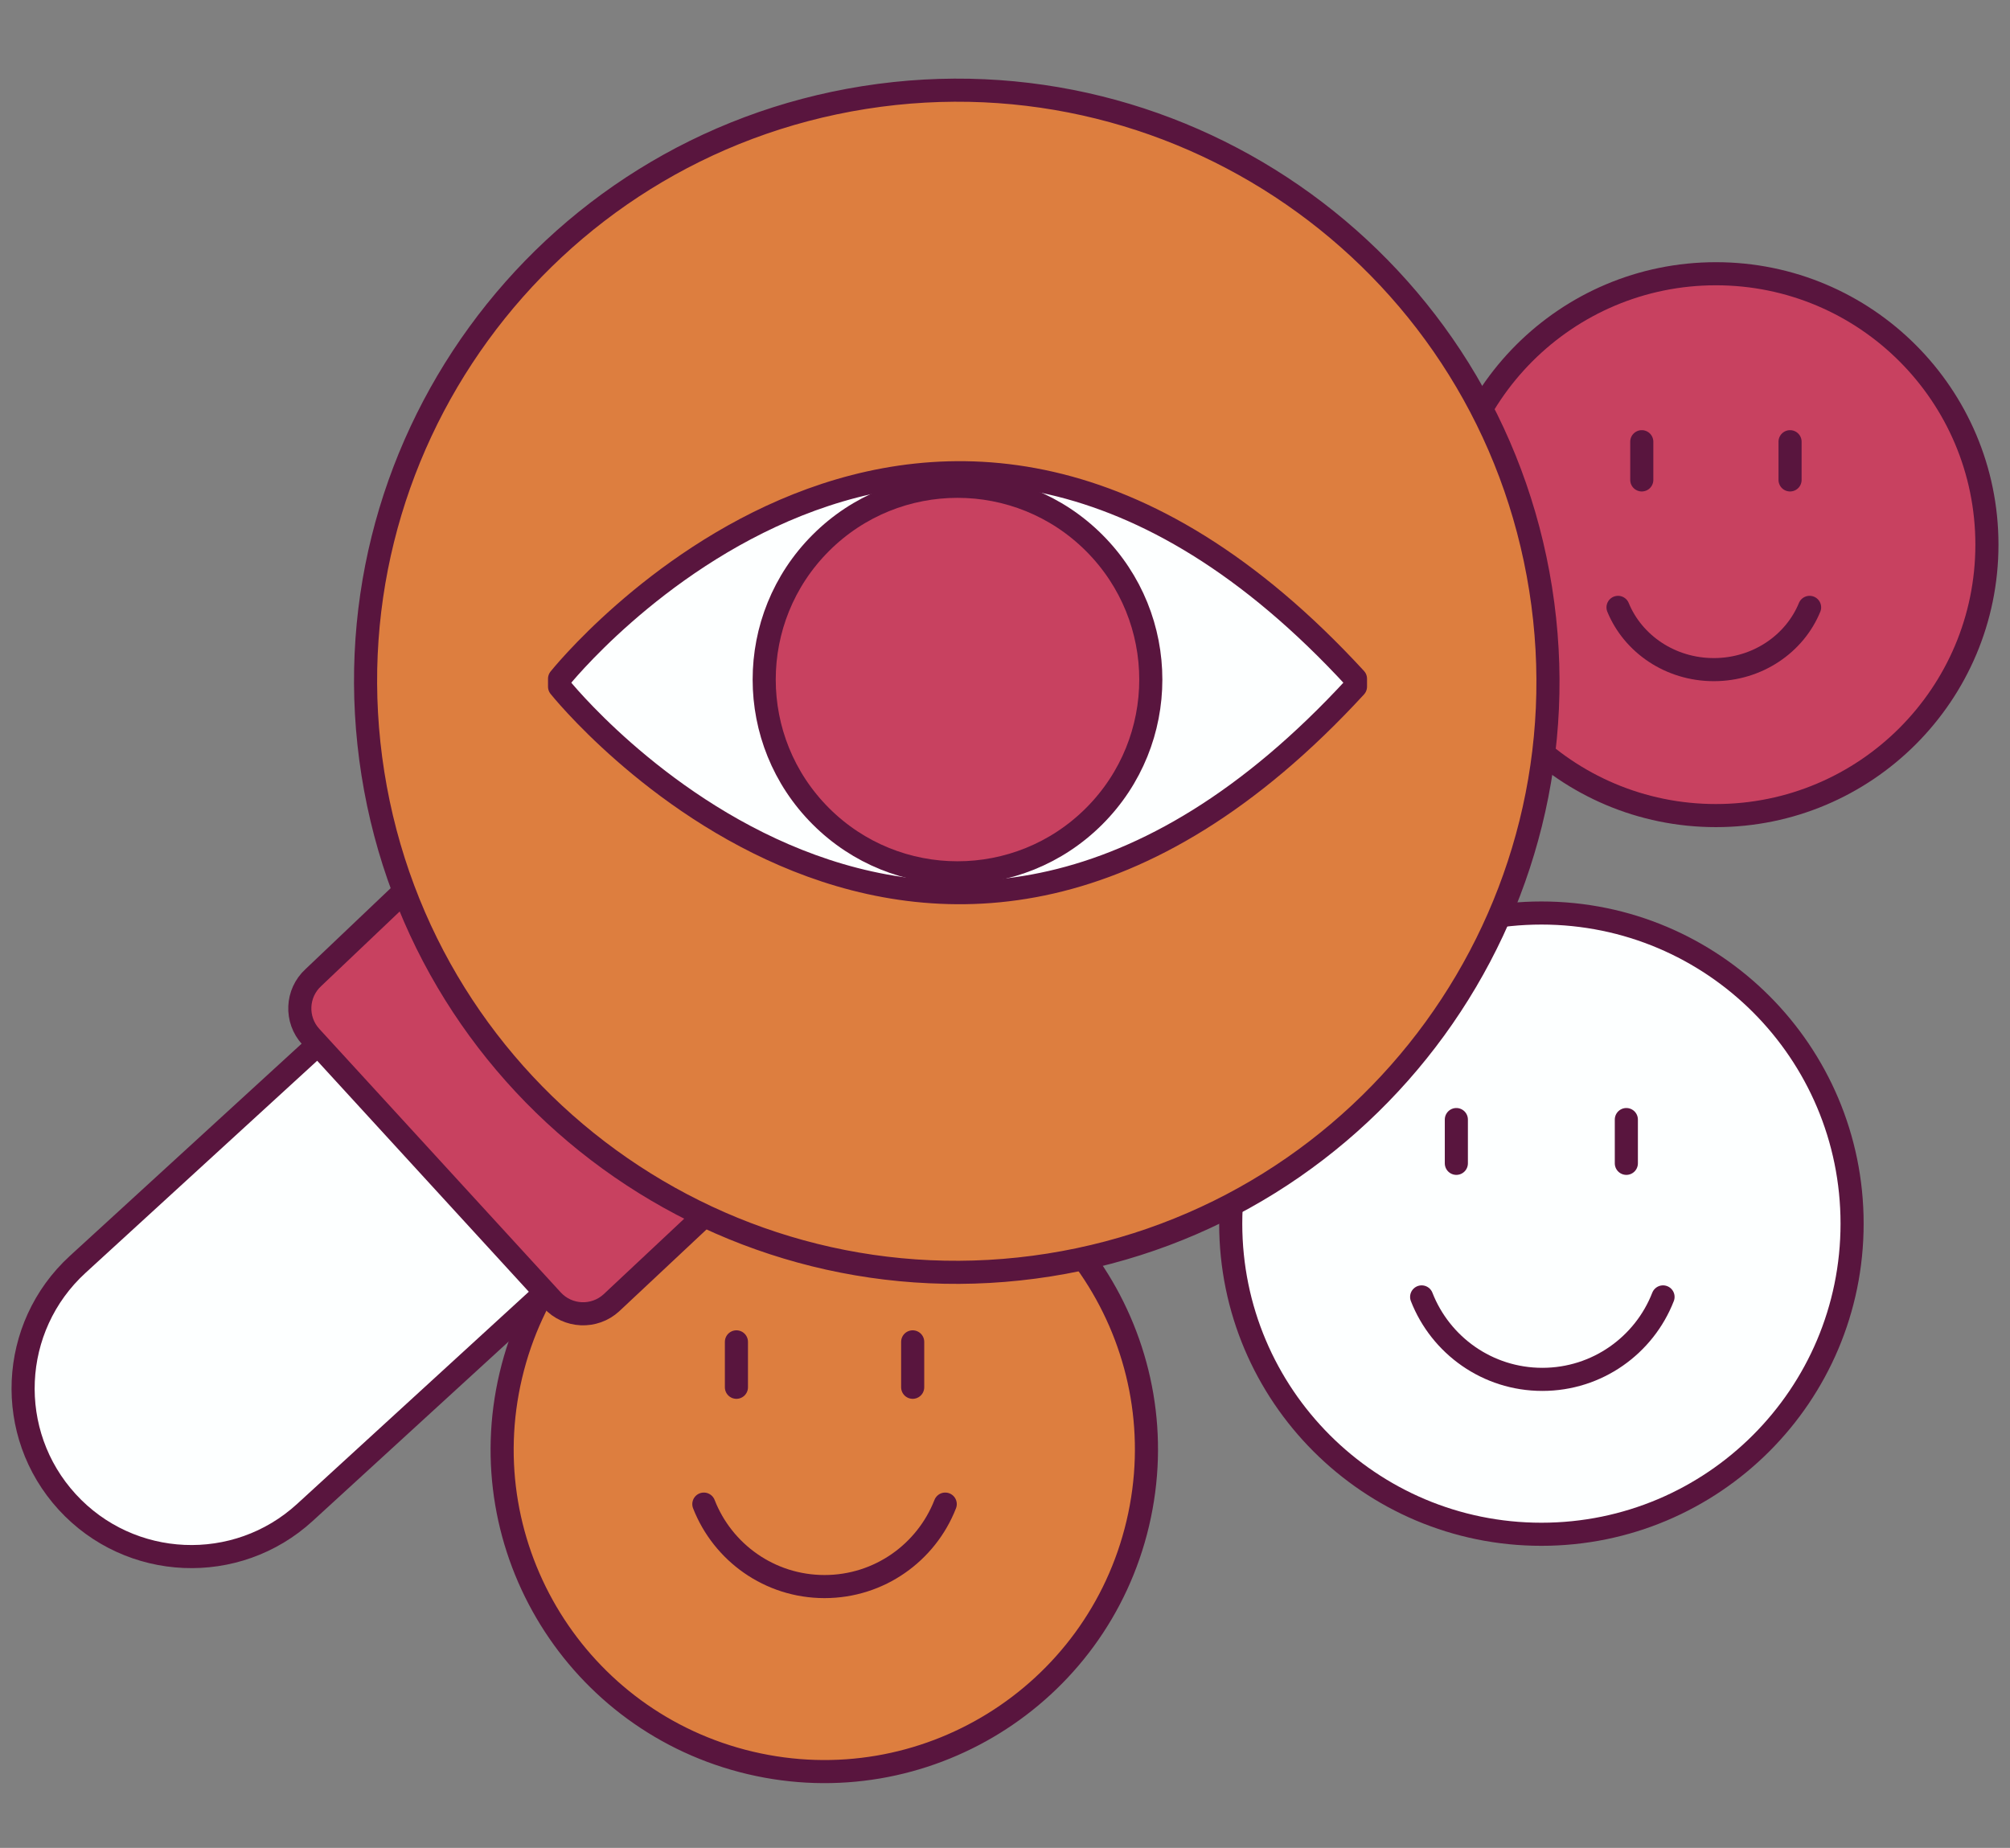
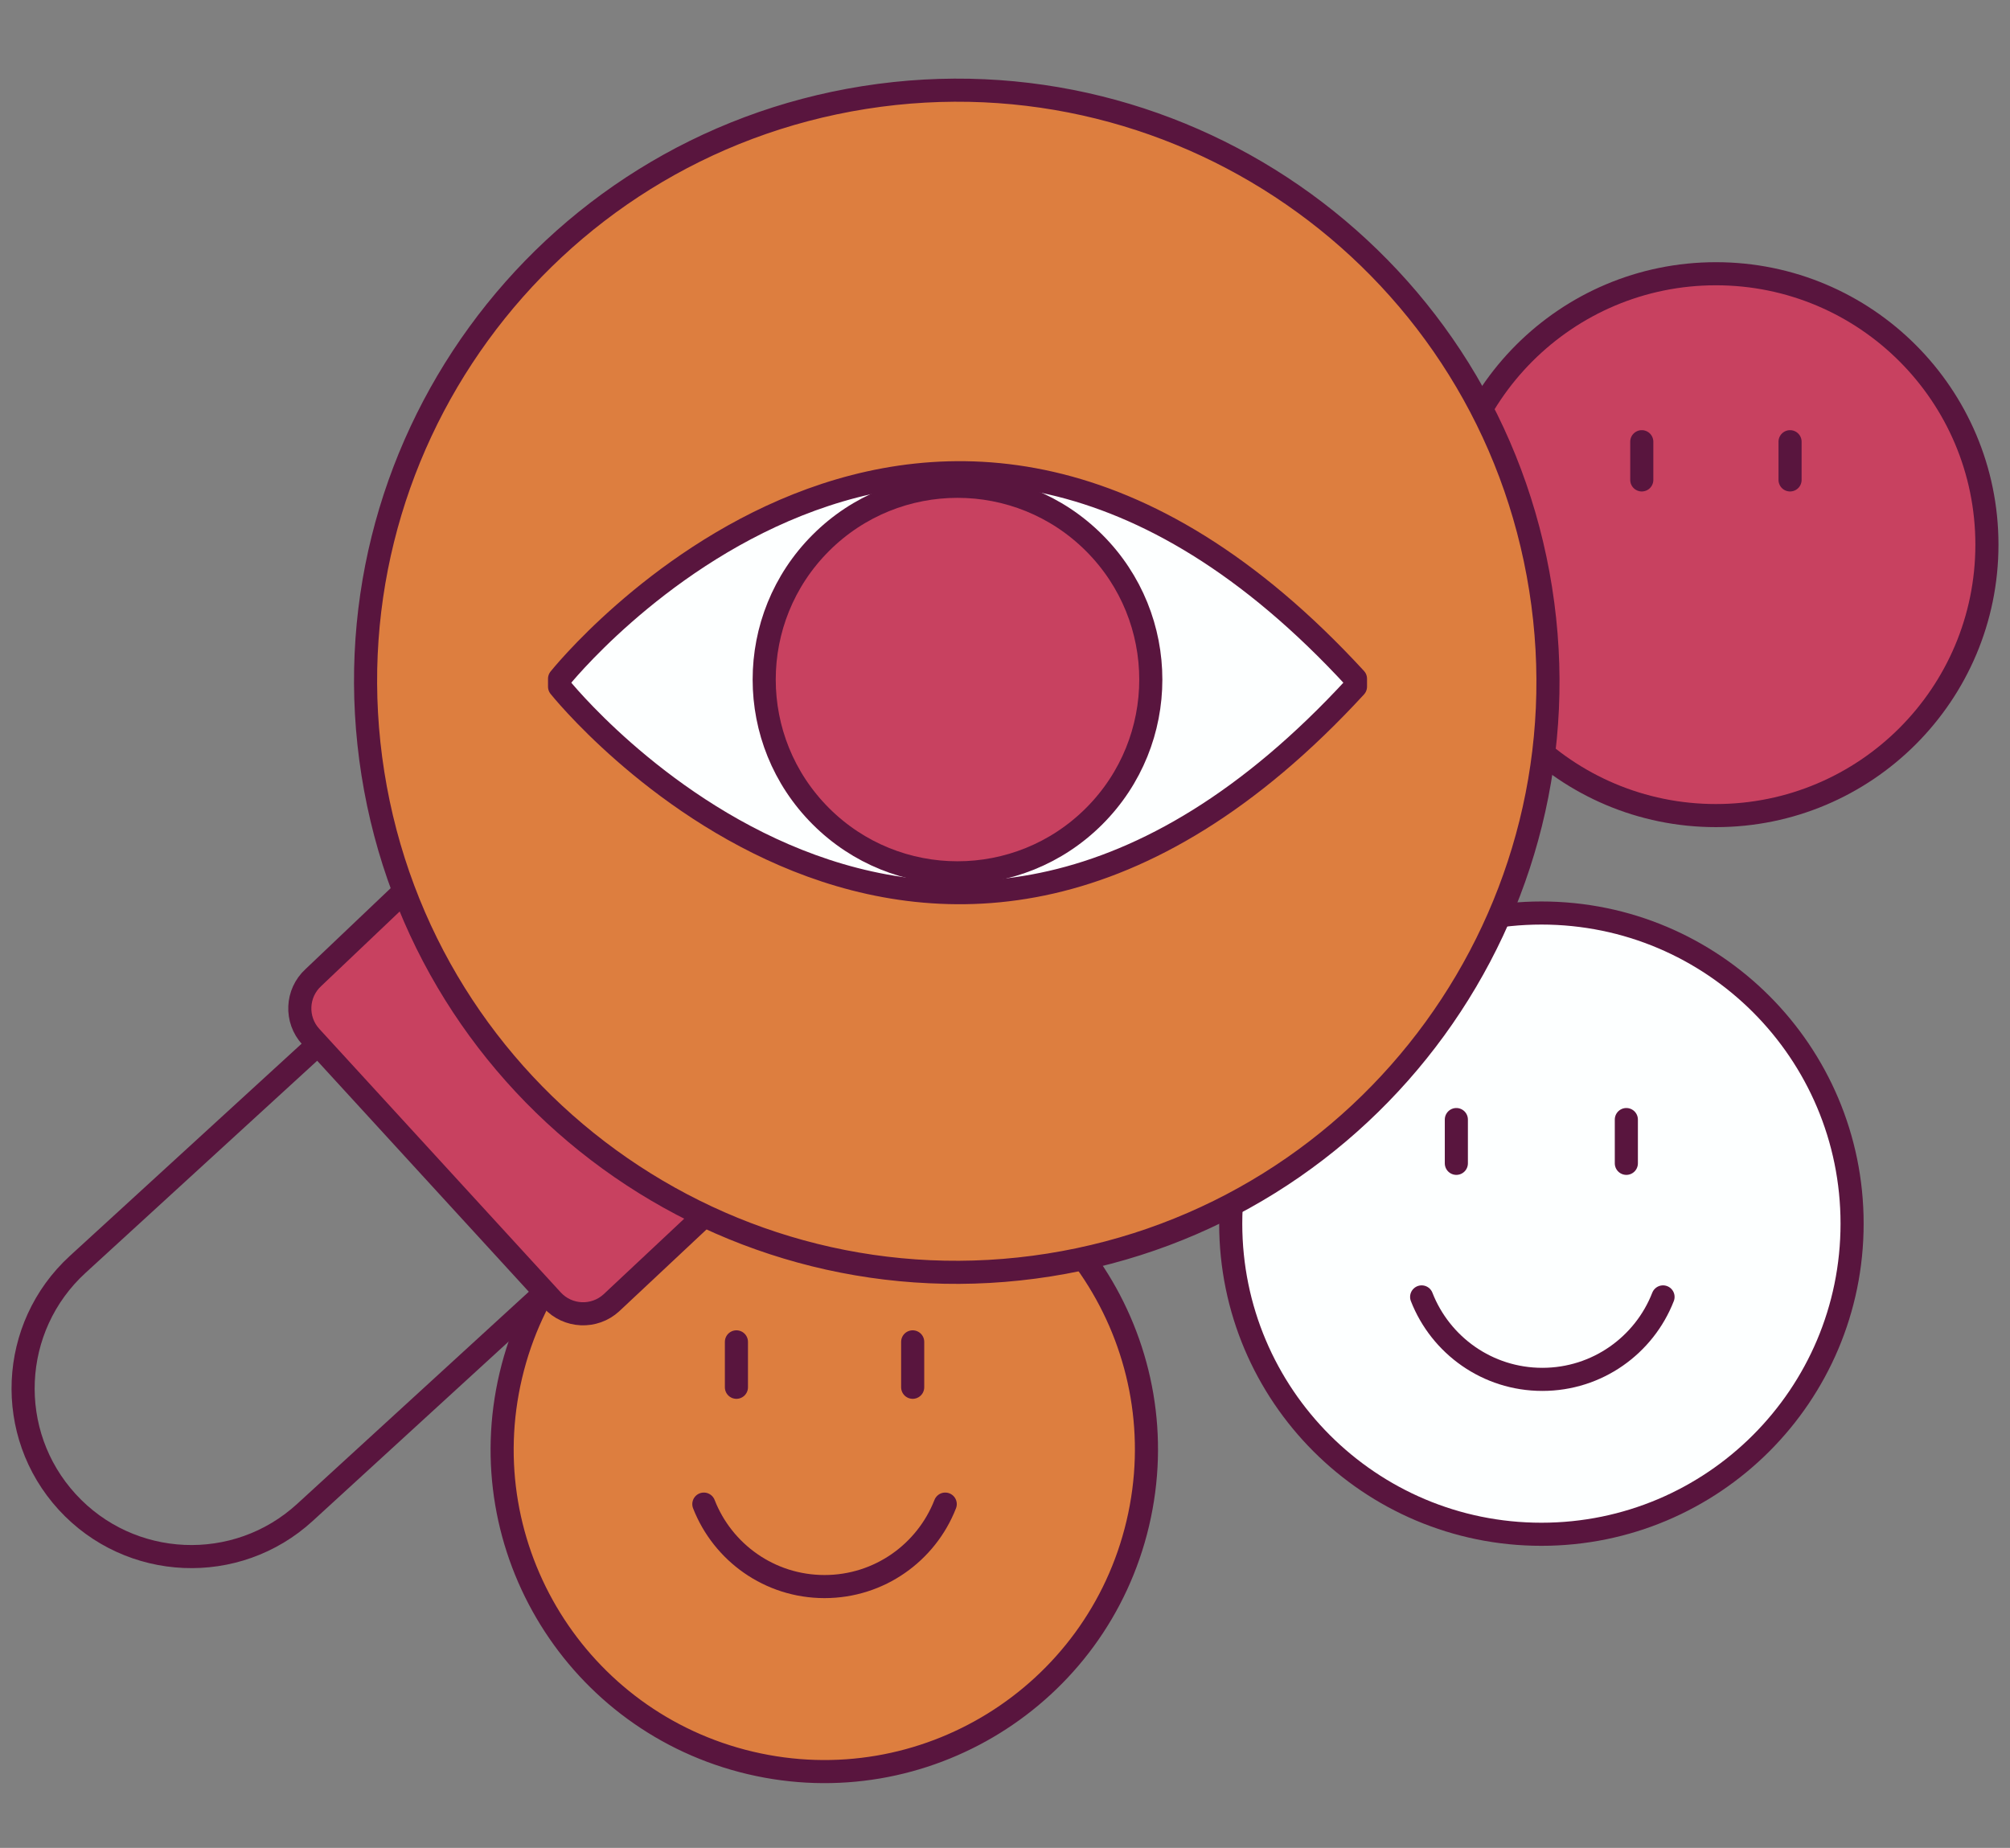
<svg xmlns="http://www.w3.org/2000/svg" fill="none" viewBox="0 0 87 80" height="80" width="87">
  <rect x="0" y="0" width="87" height="80" fill="#808080" stroke="none" />
  <path stroke-linejoin="round" stroke-linecap="round" stroke="#59153E" fill="#C84160" d="M74.271 35.309C80.749 35.309 86.001 30.058 86.001 23.58C86.001 17.102 80.749 11.851 74.271 11.851C67.793 11.851 62.542 17.102 62.542 23.58C62.542 30.058 67.793 35.309 74.271 35.309Z" />
  <path stroke-linejoin="round" stroke-linecap="round" stroke="#59153E" d="M77.48 19.123V20.777" />
  <path stroke-linejoin="round" stroke-linecap="round" stroke="#59153E" d="M71.062 19.123V20.777" />
  <path stroke-linejoin="round" stroke-linecap="round" stroke="#59153E" fill="#DD7E3F" d="M49.247 65.955C51.016 58.461 46.374 50.953 38.881 49.184C31.387 47.415 23.878 52.056 22.11 59.55C20.341 67.044 24.982 74.552 32.476 76.321C39.969 78.09 47.478 73.449 49.247 65.955Z" />
  <path stroke-linejoin="round" stroke-linecap="round" stroke="#59153E" d="M39.504 58.093V60.059" />
  <path stroke-linejoin="round" stroke-linecap="round" stroke="#59153E" d="M31.875 58.093V60.059" />
  <path stroke-linejoin="round" stroke-linecap="round" stroke="#59153E" d="M30.465 65.117C31.28 67.207 33.311 68.687 35.689 68.687C38.067 68.687 40.098 67.207 40.913 65.117" />
  <path stroke-linejoin="round" stroke-linecap="round" stroke="#59153E" fill="#FDFFFF" d="M66.718 66.423C74.145 66.423 80.165 60.402 80.165 52.975C80.165 45.548 74.145 39.527 66.718 39.527C59.29 39.527 53.27 45.548 53.27 52.975C53.27 60.402 59.29 66.423 66.718 66.423Z" />
  <path stroke-linejoin="round" stroke-linecap="round" stroke="#59153E" d="M70.394 48.469V50.364" />
  <path stroke-linejoin="round" stroke-linecap="round" stroke="#59153E" d="M63.036 48.469V50.364" />
-   <path fill="#FDFFFF" d="M15.399 43.715L3.363 54.739C0.399 57.455 0.195 62.061 2.911 65.026C5.627 67.99 10.233 68.194 13.198 65.478L25.234 54.453" />
  <path stroke-linejoin="round" stroke-linecap="round" stroke="#59153E" d="M15.399 43.715L3.363 54.739C0.399 57.455 0.195 62.061 2.911 65.026C5.627 67.99 10.233 68.194 13.198 65.478L25.234 54.453" />
  <path fill="#C84160" d="M17.541 38.541L13.564 42.322C12.826 42.998 12.777 44.144 13.453 44.882L23.903 56.29C24.579 57.028 25.725 57.078 26.463 56.402L30.526 52.592" />
  <path stroke-linejoin="round" stroke-linecap="round" stroke="#59153E" d="M17.541 38.541L13.564 42.322C12.826 42.998 12.777 44.144 13.453 44.882L23.903 56.29C24.579 57.028 25.725 57.078 26.463 56.402L30.526 52.592" />
  <path stroke-linejoin="round" stroke-linecap="round" stroke="#59153E" fill="#DD7E3F" d="M45.41 54.765C59.367 52.557 68.892 39.452 66.684 25.495C64.475 11.538 51.371 2.014 37.414 4.222C23.457 6.43 13.933 19.534 16.141 33.492C18.349 47.449 31.453 56.973 45.41 54.765Z" />
  <path stroke-linejoin="round" stroke-linecap="round" stroke="#59153E" d="M61.534 56.147C62.349 58.237 64.38 59.717 66.758 59.717C69.136 59.717 71.168 58.237 71.982 56.147" />
-   <path stroke-linejoin="round" stroke-linecap="round" stroke="#59153E" d="M70.034 26.295C70.681 27.872 72.293 28.99 74.18 28.99C76.067 28.99 77.68 27.872 78.326 26.295" />
  <path stroke-linejoin="round" stroke-linecap="round" stroke="#59153E" fill="#FDFFFF" d="M58.67 29.727C40.215 49.797 24.22 29.727 24.22 29.727V29.385C24.22 29.385 40.213 9.316 58.67 29.385V29.727Z" />
  <path stroke-linejoin="round" stroke-linecap="round" stroke="#59153E" fill="#C84160" d="M47.36 35.336C50.628 32.069 50.628 26.771 47.36 23.504C44.093 20.236 38.795 20.236 35.528 23.504C32.26 26.771 32.26 32.069 35.528 35.336C38.795 38.604 44.093 38.604 47.36 35.336Z" />
</svg>